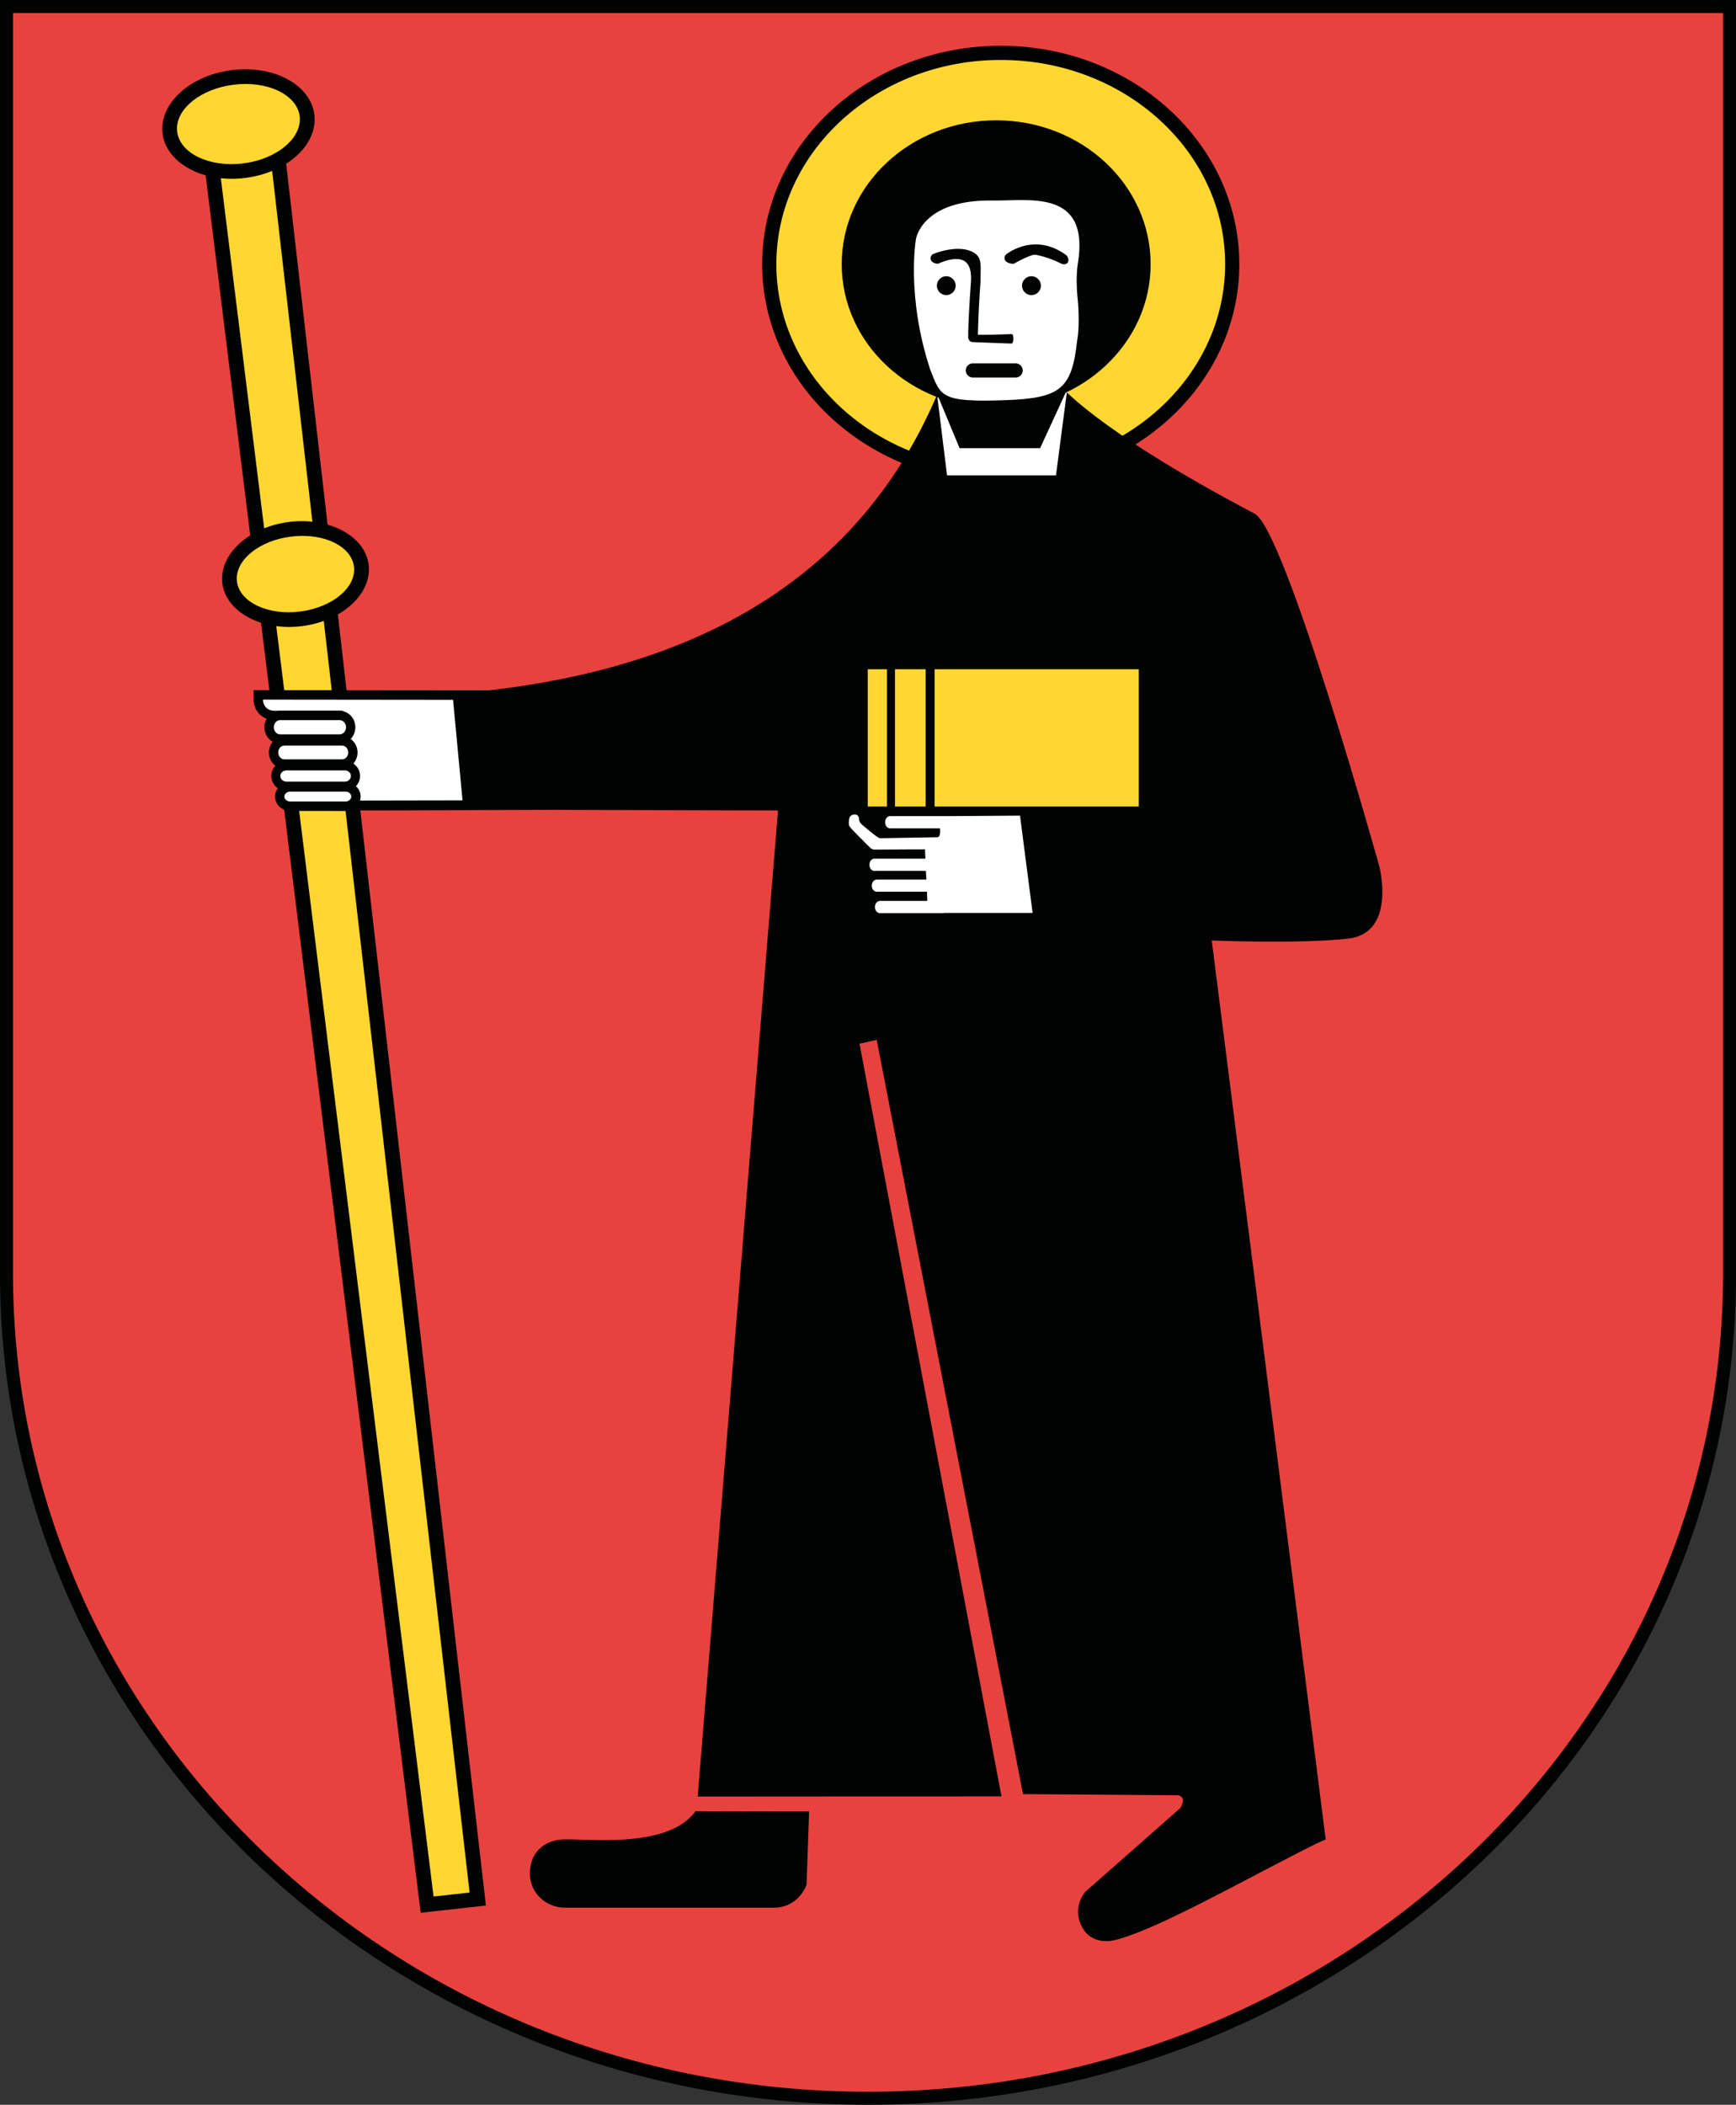
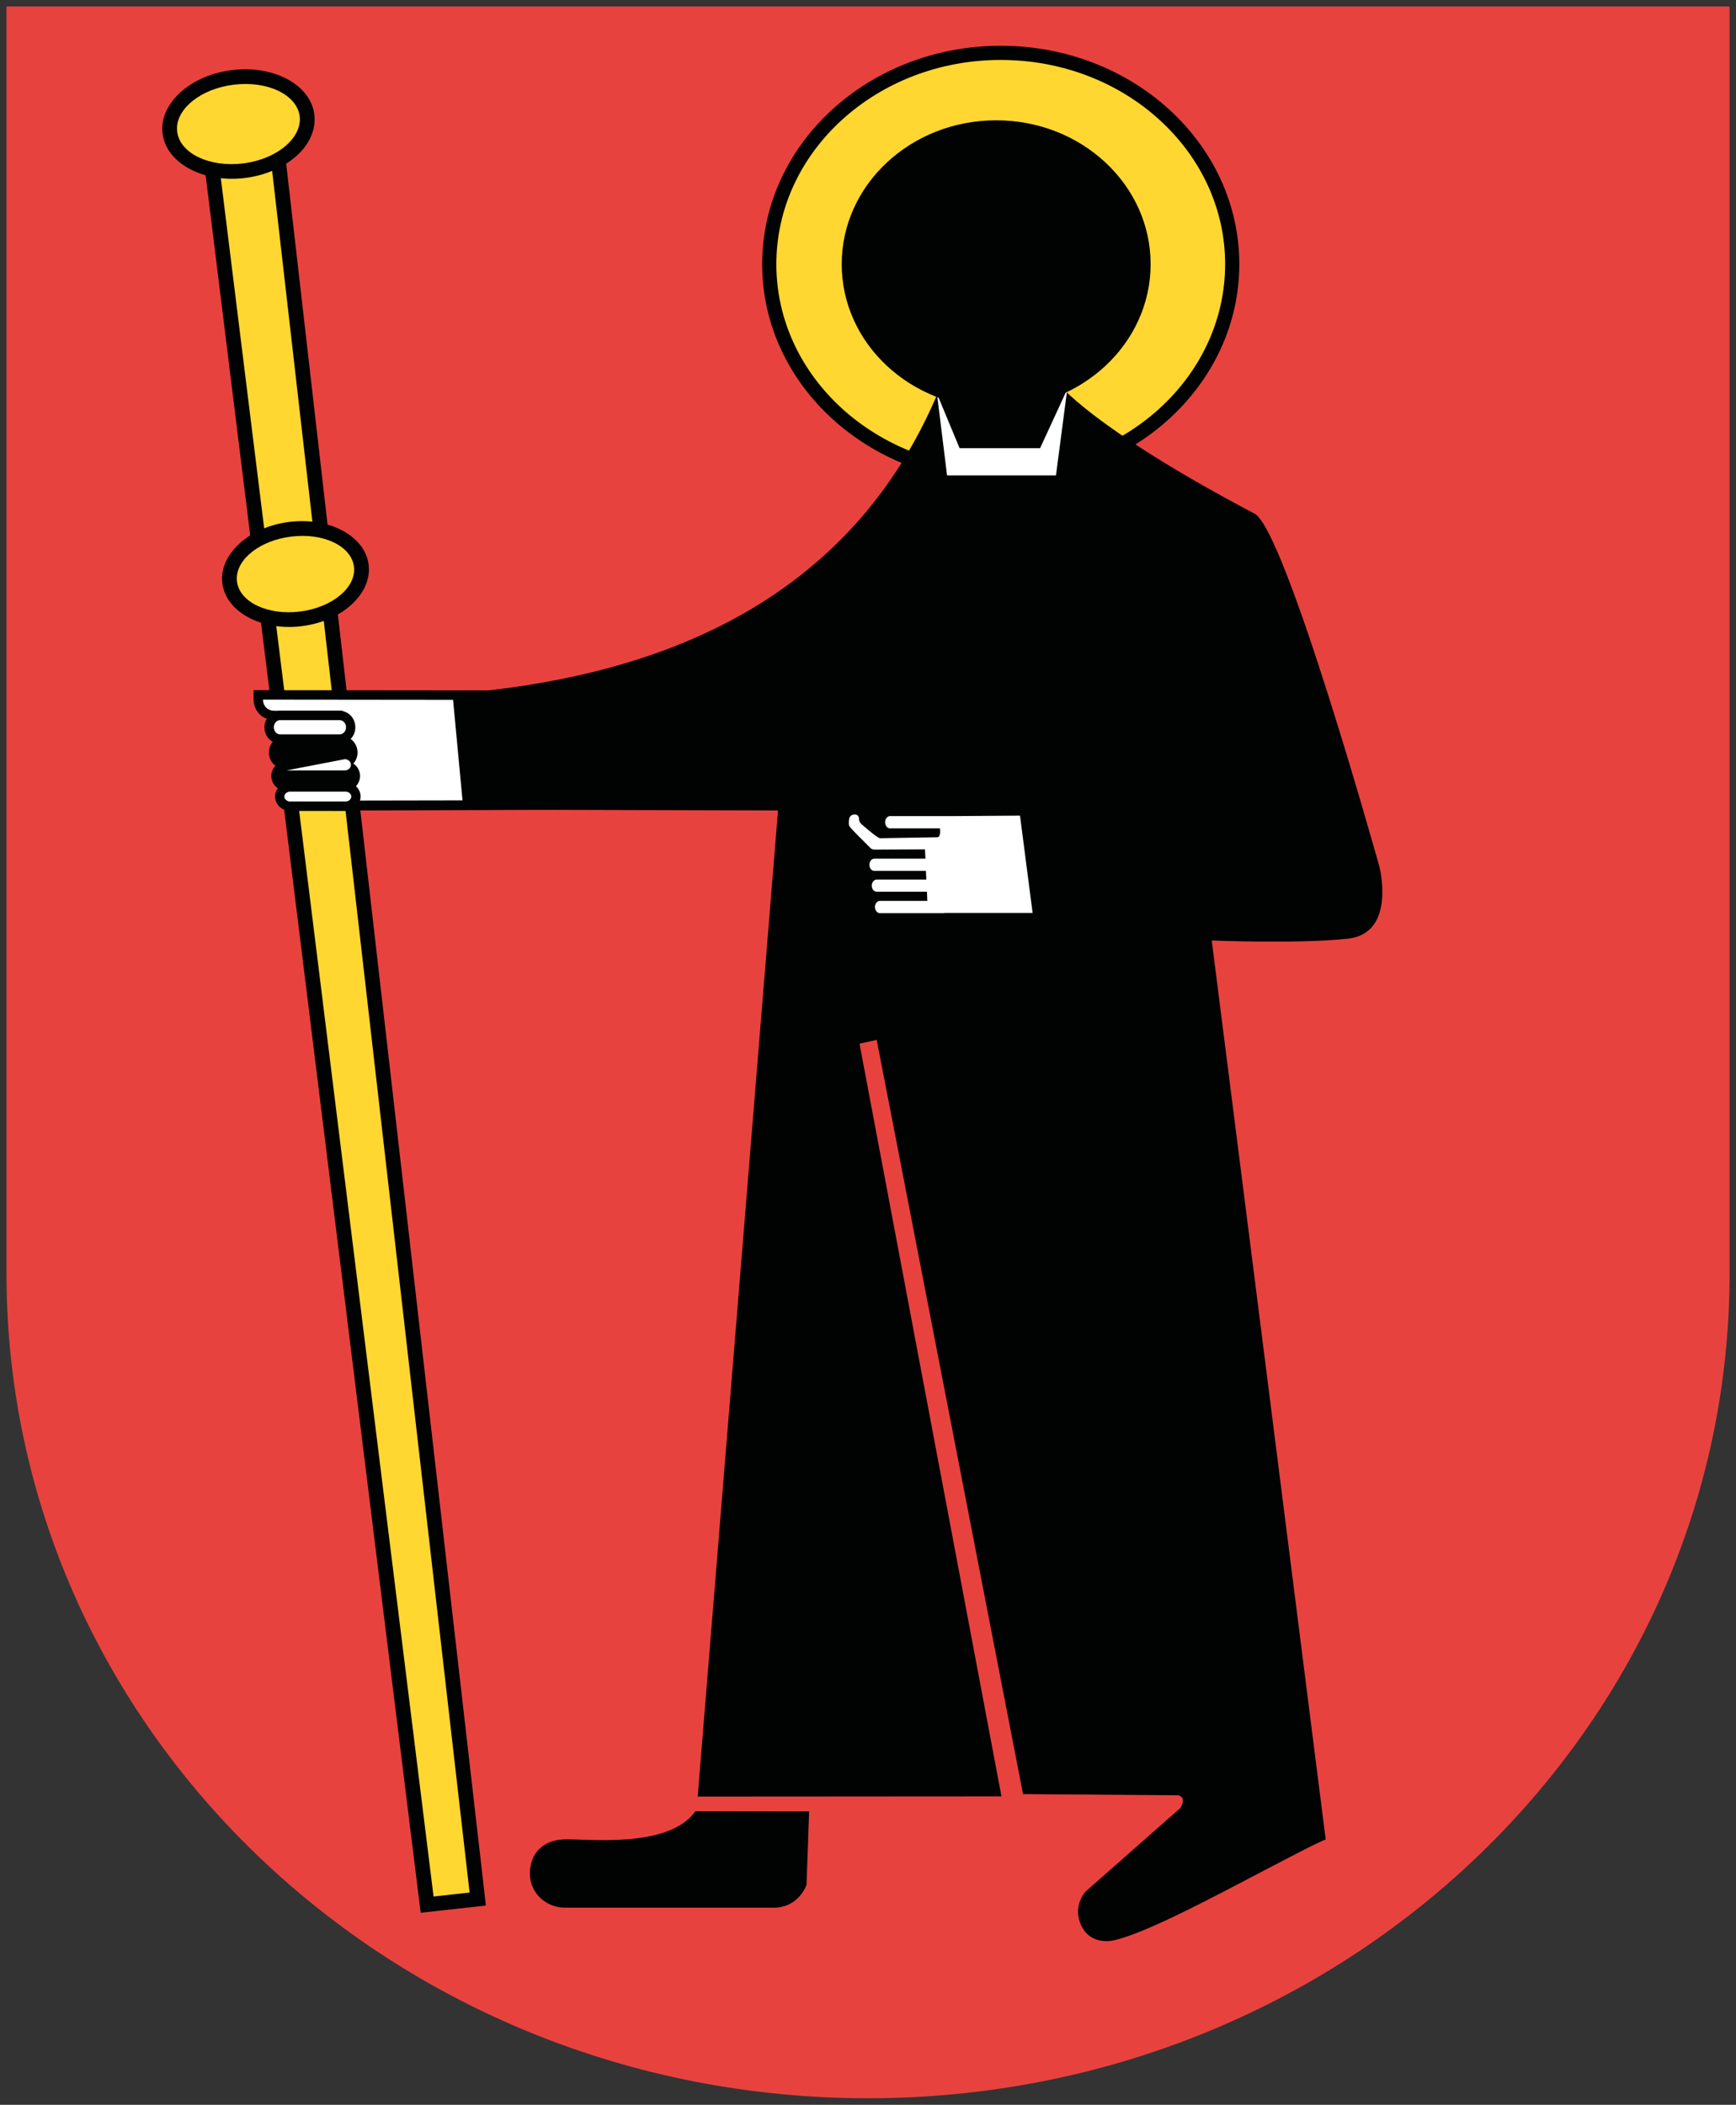
<svg xmlns="http://www.w3.org/2000/svg" xmlns:xlink="http://www.w3.org/1999/xlink" width="406.539" height="492.849" viewBox="-175.873 -214.081 406.539 492.849">
  <rect x="-175.873" y="-214.081" width="406.539" height="492.849" fill="#333333" stroke="none" />
  <path fill="#E8423F" d="M27.264-212.561h201.895V84.166c0 106.625-90.352 193.063-201.766 193.063-111.426 0-201.746-86.438-201.746-193.063v-296.727z" />
  <path fill="#FFD730" d="M112.682-152.225c0 27.32-24.266 49.48-54.203 49.48-29.941 0-54.207-22.16-54.207-49.48 0-27.336 24.266-49.488 54.207-49.488 29.938 0 54.203 22.152 54.203 49.488" />
  <defs>
    <path id="a" d="M-175.873-214.081h406.539v492.849h-406.539z" />
  </defs>
  <clipPath id="b">
    <use xlink:href="#a" overflow="visible" />
  </clipPath>
  <path fill="none" stroke="#010202" stroke-miterlimit="10" stroke-width="3.32" d="M58.479-201.706c29.945 0 54.211 22.152 54.211 49.48s-24.266 49.48-54.211 49.48c-29.938 0-54.207-22.152-54.207-49.48s24.27-49.48 54.207-49.48z" clip-path="url(#b)" />
  <path fill="#010202" d="m-128.814-181.905 51.453 415.696 15.274-1.688-47.719-416.129z" />
  <path fill="#FFD730" d="M-124.966-178.866c.086.625 50.543 408.258 50.625 408.859.551-.078 7.863-.867 8.438-.93-.086-.633-46.871-408.648-46.941-409.289-.587.083-11.54 1.298-12.122 1.36" />
  <path fill="#010202" d="M-121.623-197.659c-9.801 1.234-17.055 7.898-16.184 14.867.895 6.969 9.582 11.613 19.367 10.375 5.77-.719 10.938-3.391 13.84-7.113 1.848-2.414 2.672-5.094 2.336-7.758-.878-6.968-9.566-11.625-19.359-10.371" />
  <path fill="#FFD730" d="M-121.201-194.241c-7.52.945-13.223 5.457-13.223 10.254 0 .25.016.508.047.762.648 5.082 7.602 8.402 15.52 7.395 4.859-.617 9.18-2.793 11.523-5.82 1.285-1.672 1.855-3.477 1.645-5.199-.644-5.079-7.598-8.392-15.512-7.392" />
  <path fill="#010202" d="M-108.24-91.858c-9.457 1.219-16.43 7.68-15.559 14.395.871 6.719 9.254 11.199 18.695 9.984 9.449-1.203 16.406-7.672 15.559-14.395-.863-6.718-9.246-11.199-18.695-9.984" />
  <path fill="#FFD730" d="M-107.806-88.424c-7.168.918-12.617 5.215-12.617 9.801 0 .238.016.496.047.734.625 4.824 7.273 7.969 14.832 6.992 7.547-.969 13.191-5.695 12.555-10.527-.602-4.84-7.251-7.985-14.817-7" />
  <path fill="#010202" d="M-68.263-51.737c40.969-3.543 90.336-17.848 112.375-71.199 21.672 0 27.75-1.457 27.75-1.457s7.984 10.535 46.078 30.594c7.219 3.789 29.203 82.59 29.203 82.59s4.063 15.594-7.297 16.906c-11.359 1.277-31.953.438-31.953.438s26.492 208.734 26.688 210.516c-1.5.422-10.523 5.203-20.828 10.594-10.219 5.313-21.75 11.266-28.547 12.953-.438.125-5.469 1.359-7.781-3.25-2.313-4.578.859-8.063.859-8.063l22.281-19.641s.625-1.117.594-1.875c-.055-.781-1.039-1.078-1.039-1.078l-36.422-.281L29.432 29.4l-4.023.902L58.651 206.54l-71.137.047L6.323-24.303l-72.211-.203c.008 0-2.176-25.102-2.375-27.231" />
  <path fill="#FFF" d="m71.417-102.768 2.64-20.176-6.359 13.801H48.846l-5.297-12.738 2.36 19.113z" />
-   <path fill="#FFD730" d="M42.995-57.377h47.797v32.145H42.995zm-9.282 0h7.18v32.145h-7.18zm-6.375 0h4.508v32.145h-4.508z" />
  <path fill="#010202" d="M93.581-152.225c0 18.609-16.195 33.68-36.164 33.68-19.984 0-36.176-15.07-36.176-33.68 0-18.605 16.191-33.688 36.176-33.688 19.968 0 36.164 15.082 36.164 33.688" />
-   <path fill="#FFF" d="M56.612-167.127c8.313.16 22.836-2.891 19.922 14.805-.609 3.699 0 8.57 0 8.57s.547 5.664-.156 9.414c-1.25 11.328-3.859 13.496-16.859 13.961-15.344.547-15.063-.969-17.563-7.191-5.672-17.281-3.328-30.551-3.328-30.551s1.398-9.29 17.984-9.008" />
  <path fill="#010202" d="M13.608 210.064s-16.992 0-26.613-.055c-6.426 9.023-25.891 6.328-31.082 6.609-4.559.266-7.695 3.219-7.695 7.969 0 4.773 3.953 8.016 8.207 8.016H5.288c5.938 0 7.715-5.359 7.715-5.359z" />
  <path fill="#FFF" d="m65.94-.346-2.945-22.75-15.742.109H32.549c-.625 0-1.148.656-1.148 1.426 0 .801.508 1.441 1.148 1.441h11.688s.297 2.031-.57 2.078c0 0-12.883.234-13.461.234-.594 0-4.285-3.25-4.285-3.25-.215-.215-.305-.313-.391-.438-.152-.219-.207-.578-.207-.578 0-.656-.203-1.25-.945-1.297-.754-.047-1.328.426-1.41 1.098-.184 1.473.059 1.605.168 1.766.098.168.242.426 4.699 4.855.215.313.773.516 1.133.508l11.77-.066.109 2.184H28.881c-.641 0-1.152.641-1.152 1.441 0 .785.504 1.426 1.152 1.426h12.074l.109 2.031H29.44c-.633 0-1.16.641-1.16 1.422 0 .801.52 1.426 1.16 1.426h11.766l.078 2.145H30.19c-.652 0-1.164.641-1.164 1.422 0 .801.504 1.441 1.164 1.441h14.953c.047 0 .109-.051.172-.051H65.94z" />
  <path fill="#010202" d="M-116.494-50.264c0 1.832 1.285 4.77 4.918 4.77h13.801v21.215l57.594-.215-2.641-27.922-73.672-.07z" />
  <path fill="#FFF" d="m-67.56-26.674-2.215-23.543-44.52-.047c0 .918.574 2.605 2.727 2.605h15.984v21.035z" />
  <path fill="#010202" d="M-110.287-47.639c-2.023 0-3.664 1.719-3.664 3.855 0 2.125 1.641 3.84 3.664 3.84h13.953c2.039 0 3.672-1.723 3.672-3.84 0-2.145-1.633-3.855-3.672-3.855z" />
  <path fill="#FFF" d="M-110.287-45.456c-.809 0-1.465.75-1.465 1.672 0 .902.656 1.656 1.465 1.656h13.953c.824 0 1.496-.754 1.496-1.656 0-.922-.672-1.672-1.496-1.672z" />
  <path fill="#010202" d="M-109.263-41.69c-2.023 0-3.641 1.703-3.641 3.816 0 2.082 1.617 3.801 3.641 3.801h13.488c2 0 3.633-1.719 3.633-3.801 0-2.113-1.633-3.816-3.633-3.816z" />
-   <path fill="#FFF" d="M-109.263-39.506c-.801 0-1.457.723-1.457 1.625 0 .871.656 1.609 1.457 1.609h13.488c.793 0 1.449-.738 1.449-1.609 0-.902-.656-1.625-1.449-1.625z" />
  <path fill="#010202" d="M-108.767-35.897c-1.992 0-3.574 1.574-3.574 3.512 0 1.922 1.582 3.512 3.574 3.512h13.625c1.984 0 3.59-1.59 3.59-3.512 0-1.938-1.605-3.512-3.59-3.512z" />
-   <path fill="#FFF" d="M-108.767-33.69c-.801 0-1.457.578-1.457 1.313 0 .738.656 1.313 1.457 1.313h13.625c.809 0 1.445-.574 1.445-1.313 0-.734-.637-1.313-1.445-1.313z" />
+   <path fill="#FFF" d="M-108.767-33.69h13.625c.809 0 1.445-.574 1.445-1.313 0-.734-.637-1.313-1.445-1.313z" />
  <path fill="#010202" d="M-107.904-30.905c-1.961 0-3.559 1.488-3.559 3.328 0 1.855 1.598 3.375 3.559 3.375h12.914c1.977 0 3.566-1.512 3.566-3.375 0-1.84-1.59-3.328-3.566-3.328z" />
  <path fill="#FFF" d="M-107.904-28.721c-.758 0-1.375.512-1.375 1.145 0 .641.617 1.168 1.375 1.168h12.914c.781 0 1.375-.527 1.375-1.168 0-.625-.594-1.145-1.375-1.145z" />
  <path fill="#010202" d="M47.924-147.194c0 1.229-1 2.207-2.195 2.207a2.196 2.196 0 0 1-2.195-2.207c0-1.215.984-2.199 2.195-2.199 1.195-.008 2.195.984 2.195 2.199m19.953 0a2.2 2.2 0 0 1-2.219 2.207 2.205 2.205 0 0 1-2.188-2.207c0-1.215 1-2.199 2.188-2.199a2.2 2.2 0 0 1 2.219 2.199m-8.117-7.328c-.477.395-.508 1.074-.148 1.555.398.461 1.758.879 2.219.488.125-.105 3.844-2.121 4.781-1.953 1.656.32 3.672.895 6 2.063.547.273 1.172.25 1.547-.23.375-.504.078-1.449-.445-1.809-7.43-5.391-13.883-.169-13.954-.114" />
  <path fill="#010202" d="M42.713-154.616c-.555.23-.805.879-.57 1.449.25.559 1.297 1.008 1.844.758 1.188-.504 4.266-1.734 6.125-.449 1.094.793 1.563 2.395 1.391 4.785-.703 10-.641 12.879-.641 13.008a1.12 1.12 0 0 0 1.063 1.09l9.031.344c.609.023.672-2.191.086-2.219 0 0-6.25.219-7.906.145.039-1.527.117-5.445.594-12.191.031-.367.031-.703.031-1.063 0-2.648.313-4.586-1.227-5.723-3.446-2.512-9.61-.047-9.821.066m9.243 25.621c-.914 0-1.656.73-1.656 1.648 0 .914.742 1.664 1.656 1.664h10c.922 0 1.672-.75 1.672-1.664 0-.918-.75-1.648-1.672-1.648z" />
  <defs>
    <path id="c" d="M-175.873-214.081h406.539v492.849h-406.539z" />
  </defs>
  <clipPath id="d">
    <use xlink:href="#c" overflow="visible" />
  </clipPath>
-   <path fill="none" stroke="#010202" stroke-width="3.048" d="M27.264-212.561h201.895V84.166c0 106.625-90.352 193.063-201.766 193.063-111.426 0-201.746-86.438-201.746-193.063v-296.727z" clip-path="url(#d)" />
</svg>